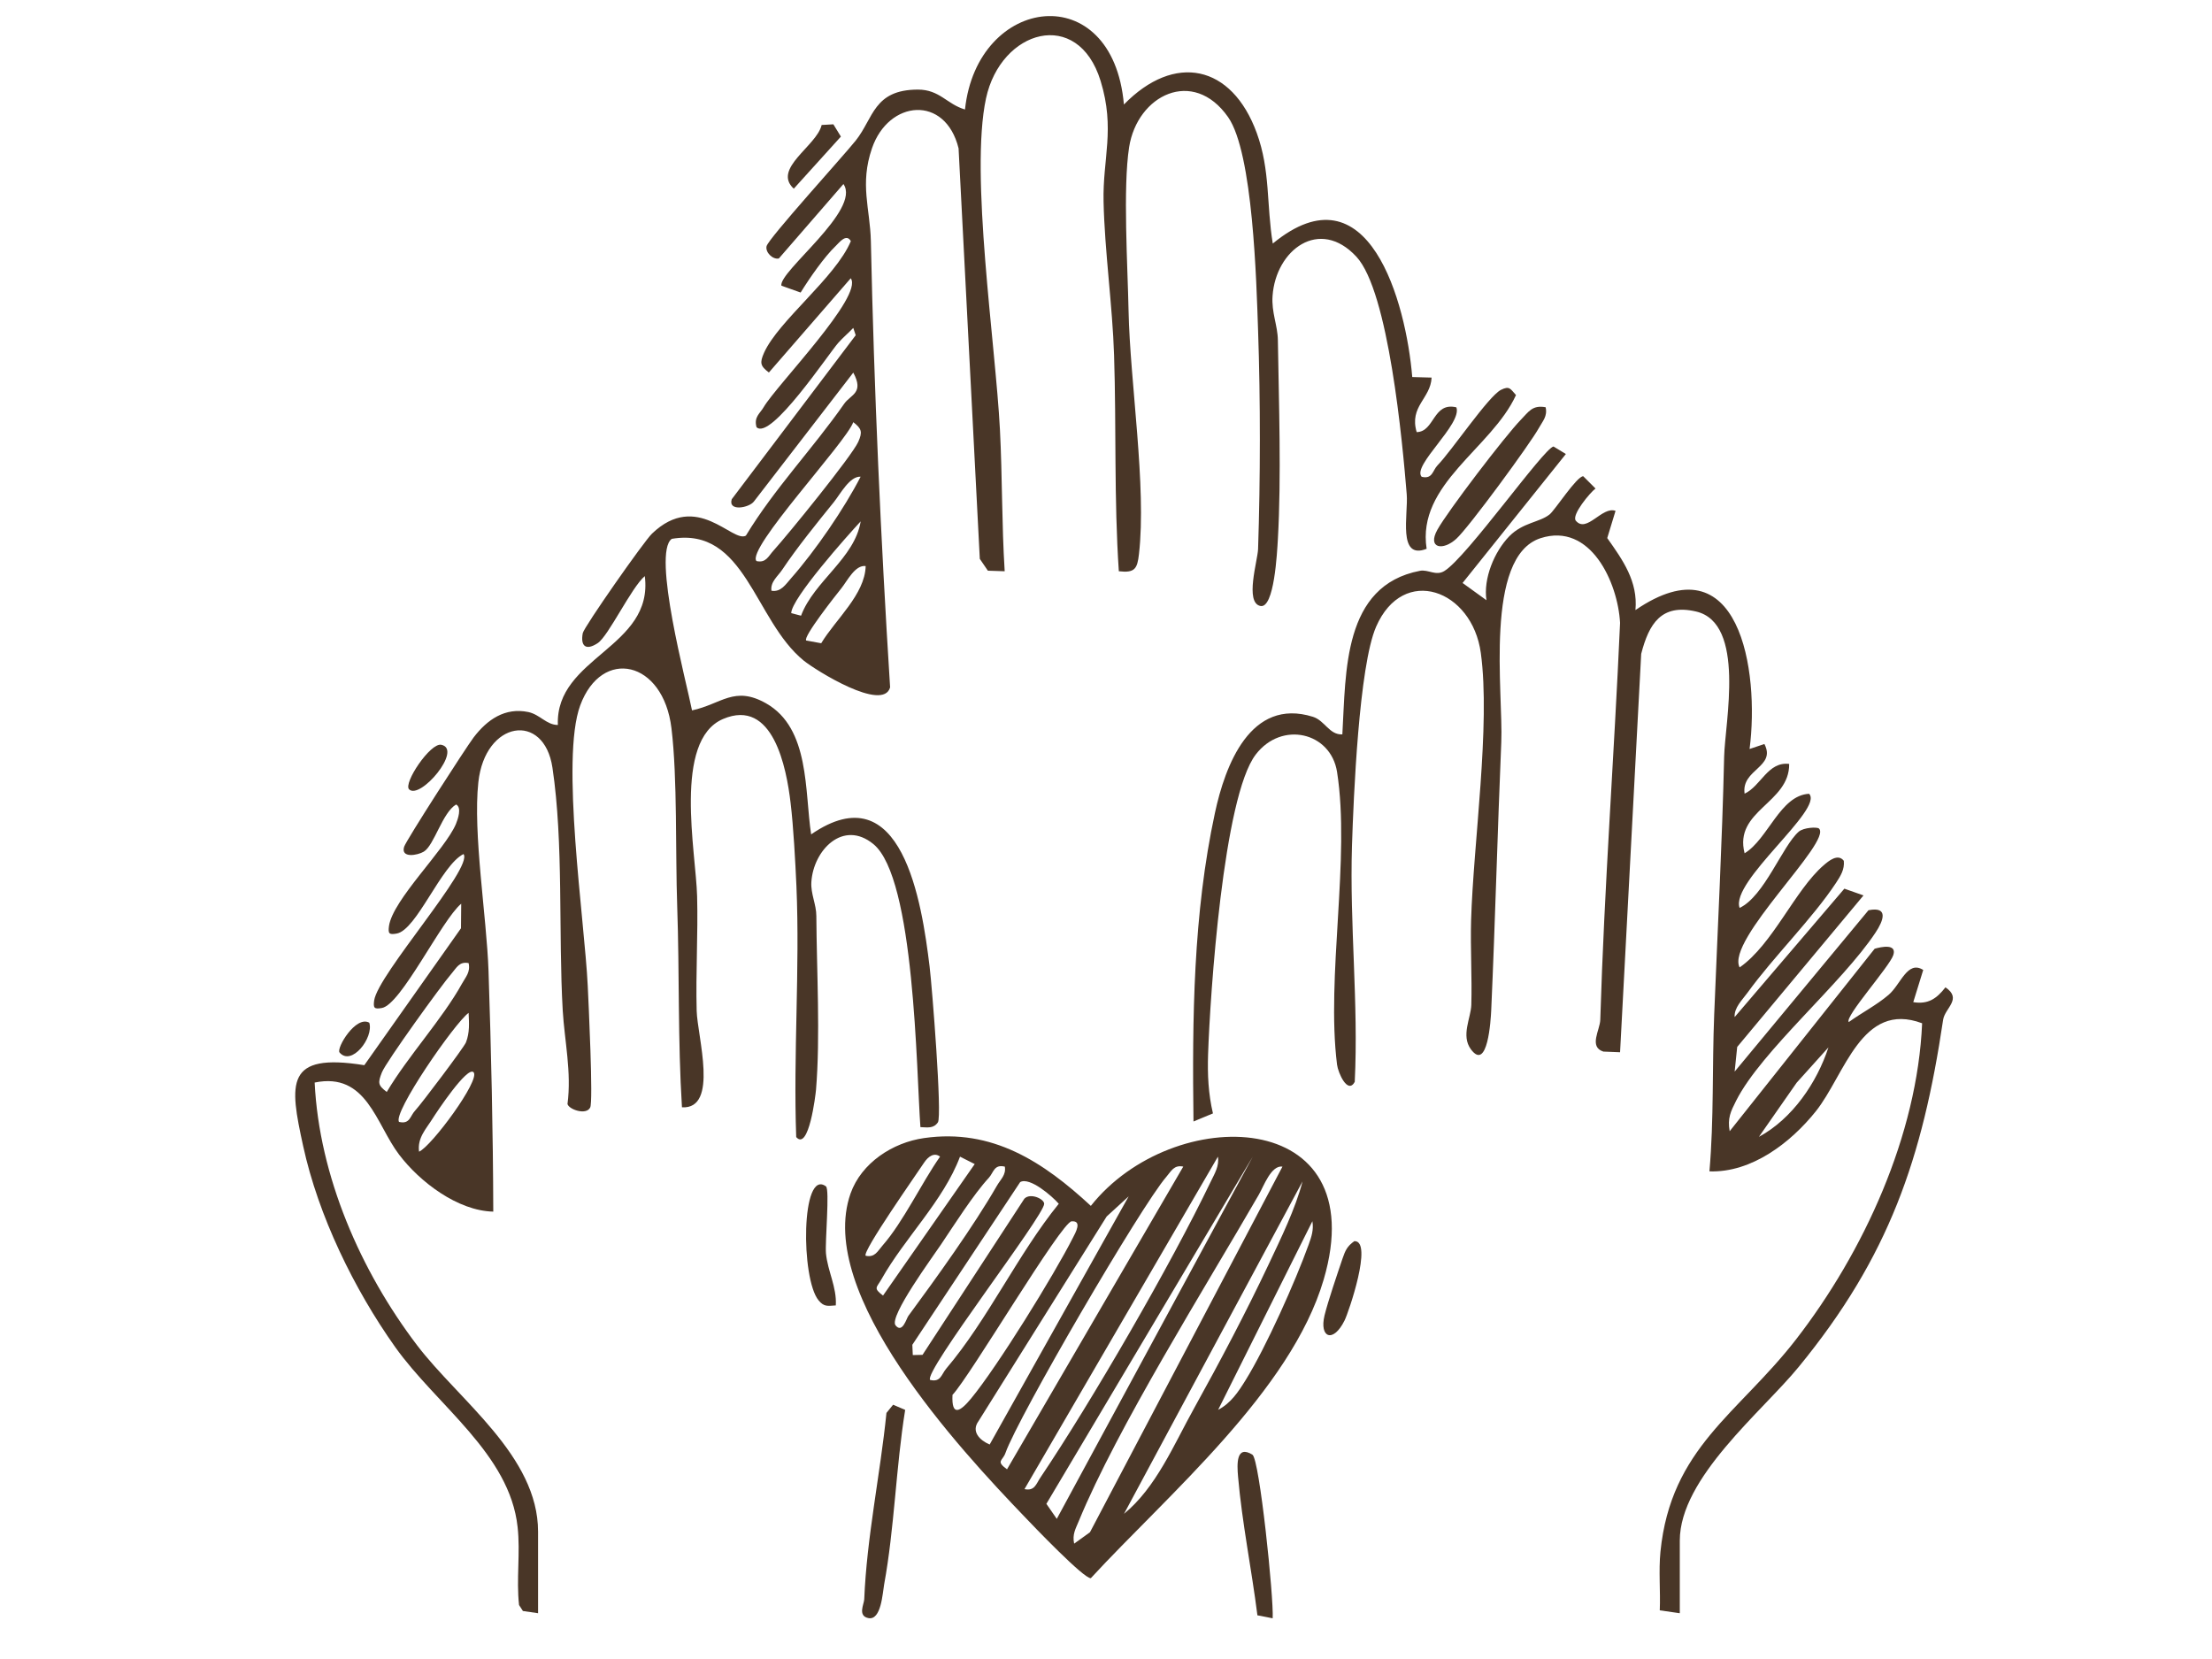
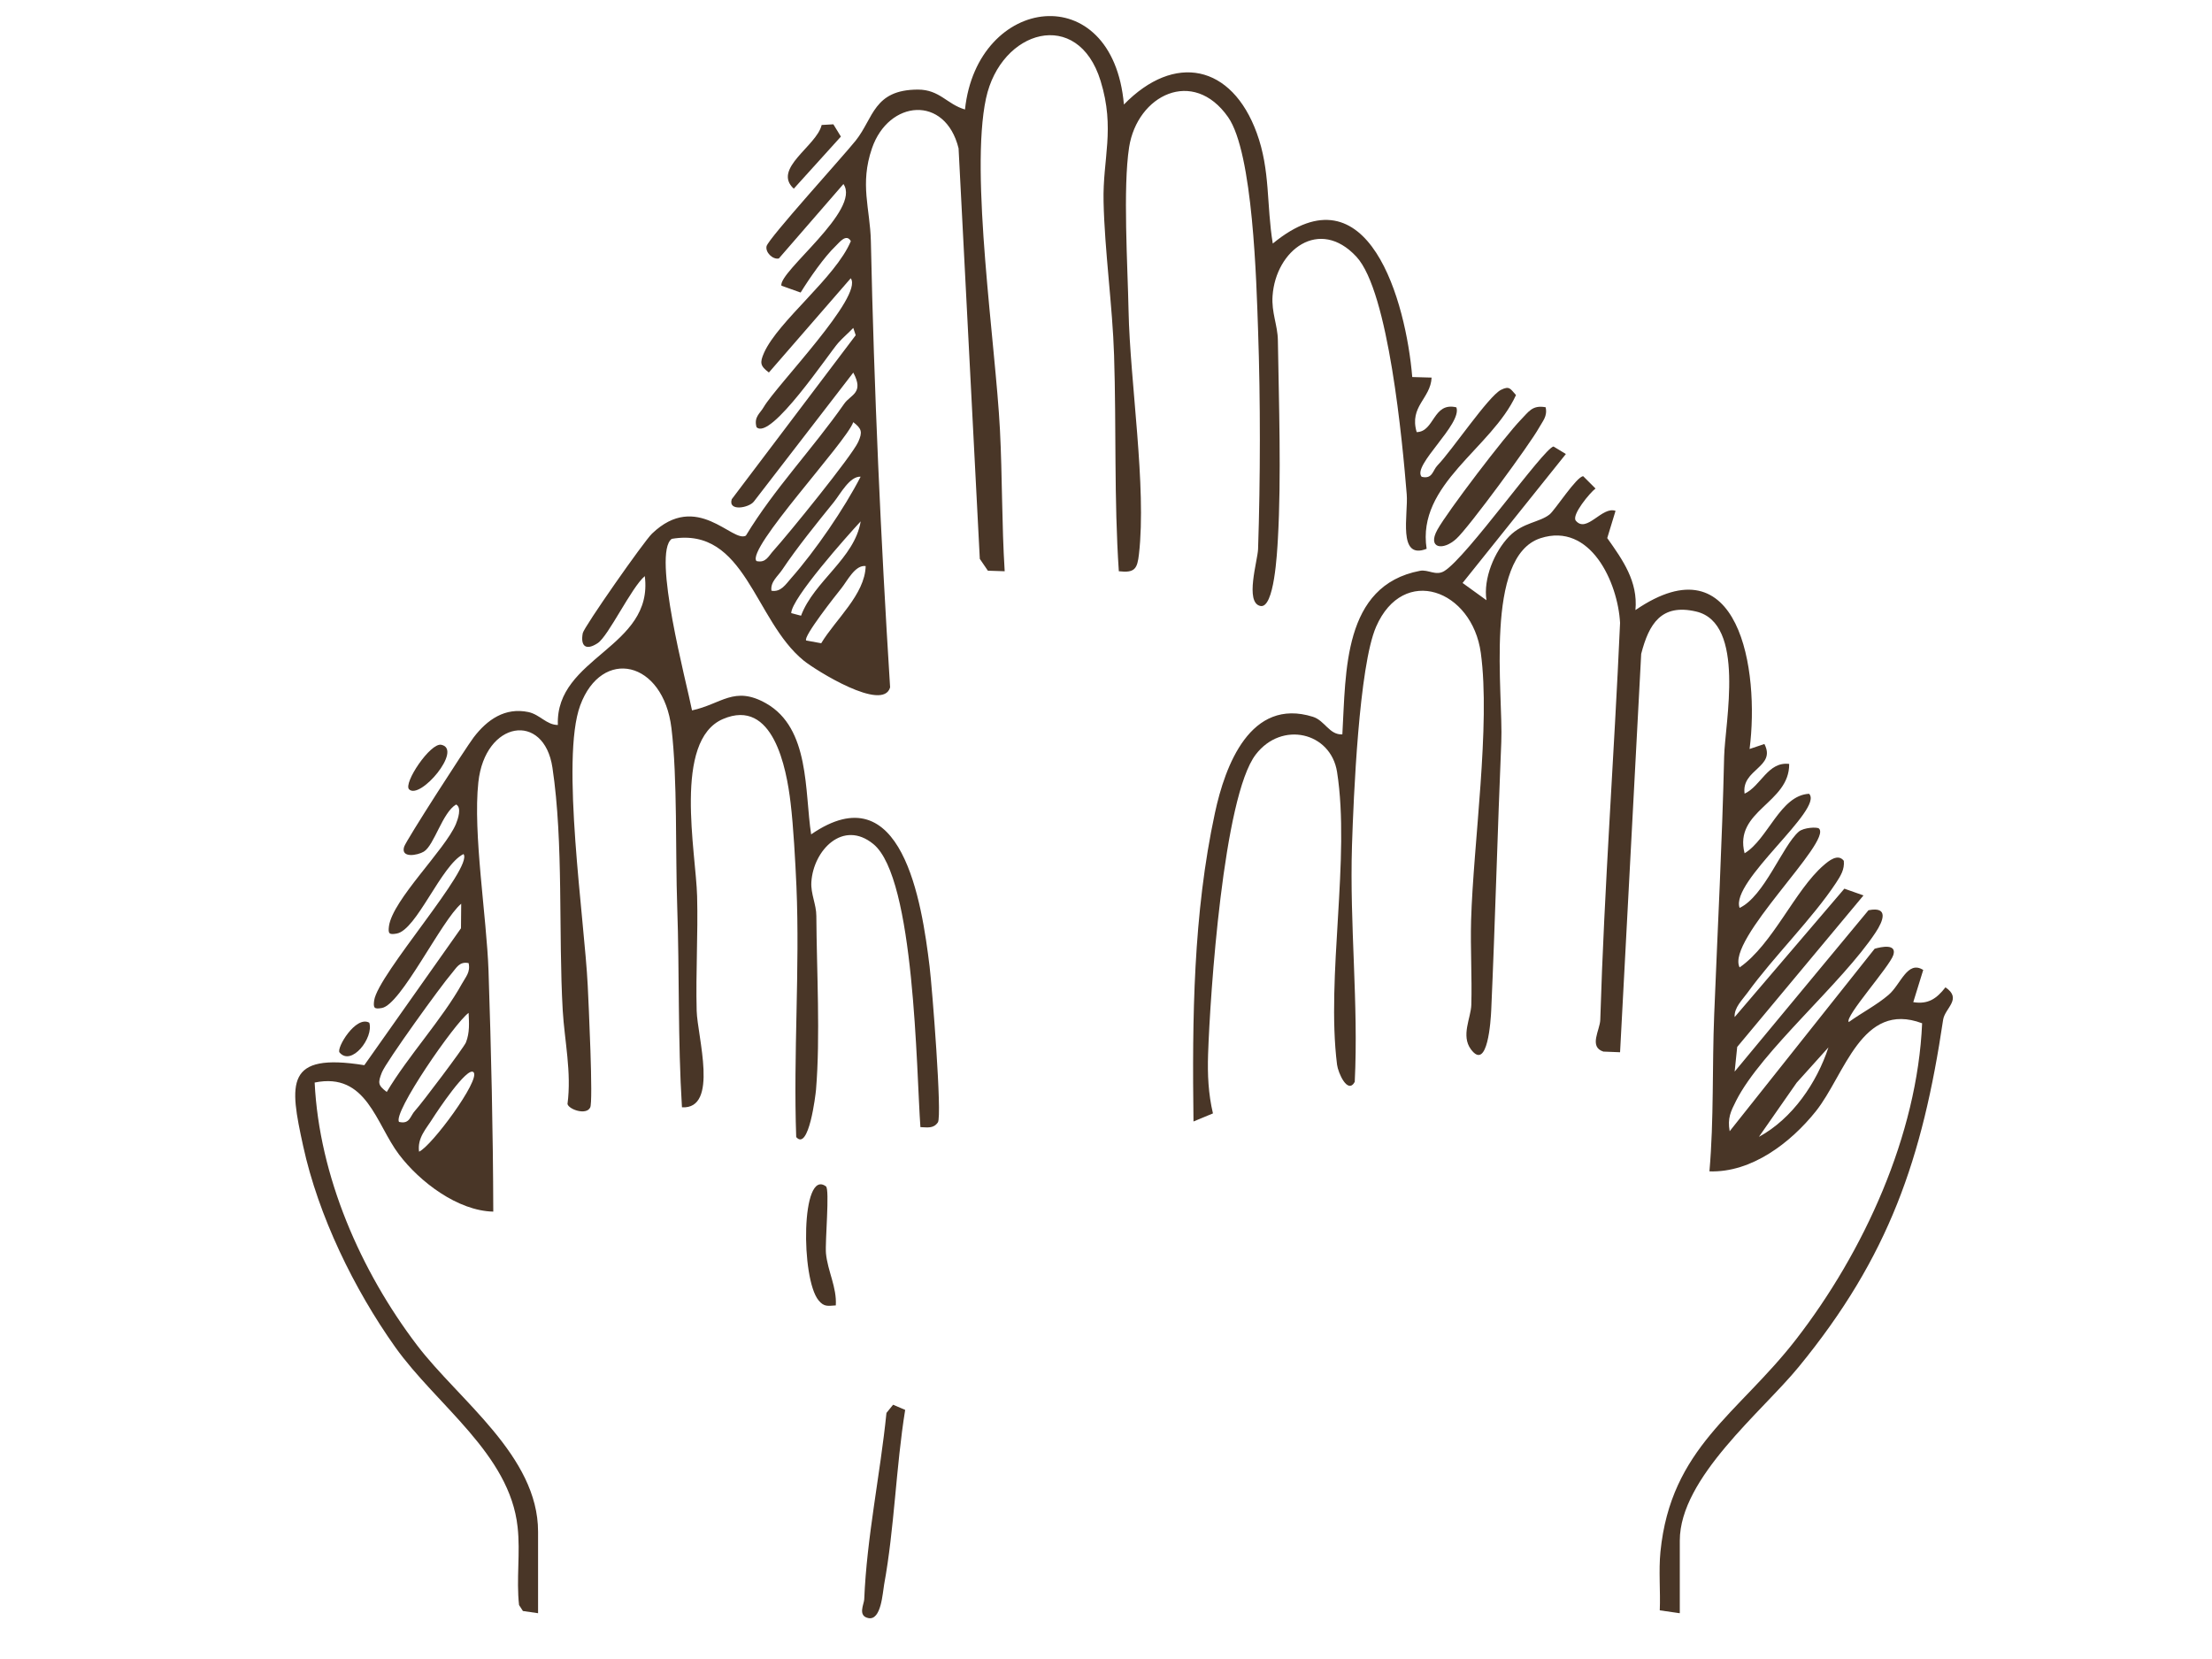
<svg xmlns="http://www.w3.org/2000/svg" id="Layer_8" data-name="Layer 8" viewBox="0 0 200 150">
  <defs>
    <style>
      .cls-1 {
        fill: #493627;
      }
    </style>
  </defs>
  <path class="cls-1" d="M48.65,145.86l-1.37-.2-.35-.54c-.26-2.34.13-4.72-.13-7.05-.71-6.62-7.32-11-11.08-16.29-3.71-5.23-6.94-11.86-8.31-18.16-1.25-5.71-1.64-8.46,5.53-7.31l8.74-12.38.02-2.22c-1.78,1.49-5.44,9.14-7.18,9.43-.69.12-.78,0-.69-.68.33-2.36,9-12.02,8.08-13.24-2.01.98-4.24,6.88-6.05,7.19-.69.12-.78,0-.69-.68.34-2.38,5.07-6.9,6.05-9.22.18-.44.55-1.5.02-1.77-1.24.72-1.98,3.69-2.92,4.26-.56.34-2.11.62-1.78-.44.17-.56,5.57-8.94,6.28-9.88,1.23-1.62,2.85-2.74,4.95-2.3,1.06.23,1.63,1.16,2.67,1.17-.24-6.15,8.68-6.98,7.86-13.46-1.21,1.01-3.29,5.43-4.26,6.06-1.06.7-1.57.28-1.35-.9.1-.55,5.55-8.33,6.26-9,4.07-3.91,7.29.87,8.49.18,2.58-4.26,6.06-7.87,8.9-11.94.58-.82,1.81-.95.81-2.8l-8.99,11.66c-.44.57-2.35.92-2-.21l11.21-14.83-.22-.66c-.44.46-.93.87-1.35,1.34-.83.92-6.13,8.9-7.4,7.63-.25-.93.31-1.22.65-1.81,1.15-1.97,9.05-10.04,7.87-11.65l-7.4,8.52c-.78-.59-.84-.87-.44-1.78,1.3-2.9,6.47-6.8,7.85-10.1-.41-.71-1.02.1-1.36.43-1.05,1-2.39,2.94-3.18,4.22l-1.74-.62c-.26-1.27,7.24-6.85,5.61-9.19l-5.84,6.73c-.55.12-1.24-.56-1.11-1.11.16-.69,6.97-8.18,8.06-9.55,1.62-2.03,1.61-4.6,5.62-4.61,1.98,0,2.62,1.32,4.26,1.8,1.1-10.36,13.36-11.97,14.37-.45,4.57-4.69,9.75-3.62,12.01,2.57,1.24,3.39.87,6.5,1.45,10,8.68-7.14,12.05,5.34,12.61,12.07l1.75.05c-.09,1.91-2.04,2.59-1.35,4.93,1.63-.03,1.46-2.75,3.59-2.24.55,1.51-4.04,5.27-3.14,6.28.99.24.99-.58,1.43-1.03,1.31-1.35,4.6-6.25,5.74-6.83.79-.4.86-.07,1.36.47-2.21,4.83-8.99,8.04-8.08,13.9-2.66,1.05-1.65-3.14-1.8-4.93-.38-4.66-1.63-18.34-4.55-21.48-3.35-3.61-7.29-.6-7.58,3.54-.11,1.51.46,2.65.48,4.01.09,5.74.32,12.32,0,17.99-.07,1.17-.32,6.3-1.58,6.04-1.43-.3-.25-4.1-.21-5.14.21-6.32.22-13.46,0-19.78-.15-4.36-.45-16.05-2.71-19.28-3.16-4.51-8.21-2-8.95,2.72-.57,3.67-.13,10.78-.05,14.8.13,6.42,1.64,15.9.94,21.99-.15,1.32-.37,1.72-1.82,1.55-.44-6.5-.22-13.03-.43-19.54-.14-4.43-.86-9.49-.95-13.89-.09-3.87,1.07-6.56-.27-10.91-2.05-6.65-9.02-4.64-10.36,1.59-1.47,6.85.86,22.19,1.26,29.94.22,4.26.16,8.55.43,12.81l-1.52-.05-.73-1.07-1.92-37.12c-1.2-4.86-6.33-4.38-7.83,0-1.12,3.26-.17,5.43-.1,8.39.29,13.47.89,26.88,1.74,40.35-.64,2.26-6.72-1.54-7.81-2.42-4.49-3.65-5.26-12.14-11.93-11.01-1.81,1.27,1.36,13.09,1.83,15.51,2.66-.57,3.82-2.26,6.69-.64,3.99,2.26,3.48,7.98,4.08,11.85,8.22-5.66,10.01,6.17,10.71,11.95.22,1.79,1.15,13.51.75,14.09s-.95.45-1.58.43c-.37-5.04-.5-22.52-4.25-25.59-2.74-2.25-5.43.55-5.61,3.43-.07,1.06.45,2.02.45,3.07.03,4.95.37,10.89-.03,15.72-.04.45-.65,5.57-1.79,4.27-.27-7.53.34-15.15.02-22.68-.1-2.22-.27-5.4-.53-7.55-.37-3.14-1.58-9.51-6.11-7.57s-2.44,12.05-2.34,16.02c.09,3.45-.13,6.91-.04,10.36.06,2.3,2.03,8.92-1.33,8.73-.38-6.05-.22-12.14-.43-18.19-.17-4.84.03-11.57-.52-16.09-.74-6.13-6.3-7.34-8.25-2.06-1.79,4.85.39,19.39.68,25.33.07,1.48.51,10.56.22,11.03-.36.72-1.93.17-2.05-.32.38-2.87-.27-5.73-.43-8.45-.4-6.96.09-15.15-.93-21.96-.76-5.08-6.1-4.26-6.7,1.32-.5,4.6.75,12.16.92,17.04.24,7.27.41,14.5.43,21.78-3.21-.07-6.64-2.68-8.52-5.16-2.1-2.77-2.92-7.48-7.63-6.51.41,8.46,4.15,17.03,9.25,23.74,3.8,5,10.95,10.01,10.95,16.87v7.4ZM68.4,50.73c.86.19,1.07-.44,1.53-.94,1.29-1.42,7.09-8.55,7.67-9.84.4-.9.31-1.19-.45-1.78-.66,1.84-9.72,11.49-8.75,12.56ZM77.82,43.1c-.99-.06-1.83,1.55-2.42,2.29-1.5,1.85-3.36,4.15-4.66,6.1-.41.62-1.1,1.11-.99,1.92.86.15,1.29-.58,1.78-1.13,2.18-2.47,4.8-6.29,6.29-9.19ZM72.43,55.66c1.18-3.13,4.84-5.17,5.39-8.52-1.22,1.31-6.28,6.99-6.28,8.3l.89.23ZM78.27,51.18c-.96-.12-1.65,1.33-2.22,2.04-.46.57-3.45,4.35-3.16,4.69l1.36.25c1.3-2.16,3.95-4.41,4.02-6.97ZM42.37,87.08c-.84-.17-1.09.42-1.53.93-.93,1.06-5.94,8.01-6.31,8.95s-.37,1.16.44,1.77c1.92-3.24,5.02-6.58,6.8-9.79.34-.62.78-1.04.6-1.86ZM36.09,101.44c.98.23.99-.55,1.44-1.02.57-.61,4.42-5.72,4.6-6.17.35-.9.28-1.75.24-2.67-1.25.89-6.94,9.12-6.28,9.87ZM42.82,96.95c-.56-.6-3.37,3.65-3.69,4.16-.59.95-1.41,1.76-1.24,3.02,1.13-.49,5.56-6.49,4.93-7.18Z" />
  <path class="cls-1" d="M151.87,145.86l-1.8-.26c.07-1.76-.11-3.54.06-5.29.94-9.41,7.03-12.47,12.24-19.18,6.15-7.93,10.99-18.51,11.42-28.61-5.48-2.06-6.99,4.69-9.62,7.97-2.26,2.82-5.79,5.55-9.61,5.42.41-4.7.24-9.45.43-14.16.31-7.78.72-15.51.9-23.34.07-3.07,1.98-12.07-2.54-13.12-3.14-.73-4.26,1.11-4.96,3.83l-1.91,36.02-1.51-.06c-1.34-.43-.31-1.94-.28-2.87.36-11.98,1.26-23.92,1.79-35.89-.2-3.67-2.68-9.12-7.19-7.66-5.13,1.66-3.36,14.07-3.55,18.44-.34,8.03-.55,16.18-.91,24.24-.04.88-.32,5.59-1.84,3.53-.91-1.24,0-2.82.04-4.01.07-2.54-.09-5.1-.02-7.64.2-6.93,1.77-17.64.88-24.18-.78-5.73-7.01-8.02-9.47-2.37-1.55,3.57-2.04,15.43-2.18,19.81-.22,7.17.6,14.23.25,21.34-.64,1.16-1.51-.83-1.6-1.56-1-7.96,1.22-18.7,0-26.47-.57-3.59-5-4.64-7.35-1.57-2.93,3.81-4.13,21.71-4.31,27.1-.06,1.83.02,3.57.44,5.35l-1.76.73c-.12-9.31-.03-18.77,1.94-27.9.92-4.29,3.21-10.46,8.86-8.69,1.08.34,1.48,1.65,2.66,1.59.33-5.63.03-13.46,7.02-14.79.76-.14,1.43.49,2.2.02,2.04-1.25,8.96-11.07,9.87-11.26l1.12.68-9.34,11.66,2.16,1.56c-.3-1.95.71-4.4,2.07-5.79,1.23-1.25,2.73-1.24,3.64-1.97.47-.37,2.46-3.46,3.04-3.45l1.11,1.11c-.49.36-2.2,2.41-1.78,2.91.98,1.17,2.38-1.34,3.59-.89l-.75,2.46c1.4,1.98,2.79,3.92,2.55,6.51,9.42-6.44,11.23,5.5,10.32,12.56l1.34-.45c1.09,2.1-2.11,2.28-1.79,4.49,1.48-.69,2.1-2.92,4.03-2.69.04,3.57-5.03,4.2-4.03,8.08,2.13-1.29,3.21-5.24,5.83-5.38,1.37,1.38-7.16,7.94-6.28,10.32,2.24-1.07,3.86-5.59,5.34-6.89.45-.39,1.67-.44,1.83-.29,1.25,1.15-8.44,10.09-7.17,12.56,3-2.09,4.99-6.98,7.59-9.23.46-.4,1.3-1.1,1.83-.41.08.79-.3,1.37-.7,1.99-2.16,3.27-5.62,6.64-8.01,9.94-.47.65-1.22,1.35-1.16,2.2l9.92-11.61,1.73.61-11.42,13.7-.23,2.23,12.1-14.59c1.86-.37,1.34.96.65,2-3.04,4.61-10.32,10.7-12.61,15.21-.5.99-.8,1.59-.59,2.77l13.11-16.5c.59-.17,2.01-.48,1.69.56s-4.45,5.62-4.03,6.07c1.16-.84,2.5-1.52,3.6-2.46s1.7-3.16,3.13-2.25l-.9,2.91c1.36.22,2.12-.33,2.91-1.34,1.55,1.05-.05,1.87-.21,2.93-1.87,12.56-4.89,21.42-13.05,31.38-3.32,4.06-10.76,10.03-10.76,15.72v6.51ZM159.05,102.78c3.01-1.64,5.22-4.88,6.27-8.08l-2.87,3.19-3.41,4.89Z" />
-   <path class="cls-1" d="M83.55,102.9c6.18-.89,10.8,2.17,15.08,6.13,7.41-9.35,25.67-9.04,21.05,6.67-2.96,10.07-14.11,19.46-21.05,26.99-.59.1-5.23-4.75-6.01-5.57-5.86-6.11-18.89-20.14-15.72-29.2.98-2.78,3.82-4.62,6.65-5.02ZM85,104.58c-.51-.4-1.06-.05-1.46.56-.65.99-5.61,8.04-5.27,8.4.84.18,1.08-.42,1.53-.93,1.89-2.16,3.51-5.63,5.2-8.04ZM86.8,104.58c-1.52,4.03-5,7.34-7.1,11.08-.44.78-.77.79.14,1.48l8.29-11.89-1.33-.67ZM92.63,134.64c.92.19,1.04-.45,1.43-1.03,4.65-6.91,11.82-19.28,15.41-26.77.35-.73.78-1.4.65-2.26l-17.49,30.06ZM113.27,104.58l-18.66,31.39.94,1.36,17.72-32.75ZM90.84,105.48c-.97-.23-1,.54-1.44,1.02-1.38,1.49-3.12,4.24-4.31,6.01-.72,1.08-4.74,6.54-4.12,7.32s.99-.63,1.16-.85c2.52-3.42,5.92-8.14,8-11.76.32-.57.86-.99.72-1.75ZM106.99,105.48c-.85-.18-1.09.41-1.54.93-2.27,2.61-13.41,21.73-14.54,24.96-.25.72-.91.72.14,1.48l15.93-27.36ZM115.97,105.48c-1.04-.16-1.71,1.78-2.16,2.55-4.78,8.28-12.82,21.1-16.27,29.5-.29.7-.6,1.2-.42,2.04l1.43-1.03,17.41-33.07ZM84.11,124.77c.95.22,1.01-.51,1.44-1.02,3.75-4.41,6.49-10.37,10.18-14.91-.61-.7-2.63-2.45-3.49-1.96l-9.75,14.71.04.93.88-.02,9.21-14.12c.53-.55,1.78.01,1.79.46.02,1.07-10.98,15.26-10.31,15.93ZM101.61,136.89c2.94-2.41,4.52-6.27,6.36-9.57,2.34-4.22,4.68-8.65,6.74-13.01,1.1-2.34,2.41-5,3.06-7.49l-16.15,30.07ZM89.48,130.61l12.57-22.44-1.99,1.82-11.59,18.51c-.68.93.12,1.73,1,2.1ZM96.9,110.42c-.95.08-9.2,14.04-10.78,15.7-.1,2.03.72,1.49,1.68.33,2.35-2.84,7.52-11.19,9.22-14.56.21-.41.86-1.55-.13-1.46ZM110.14,127.47c1.15-.6,1.82-1.62,2.48-2.68,1.85-2.98,4.5-8.92,5.7-12.25.26-.72.47-1.34.34-2.12l-8.52,17.05Z" />
  <path class="cls-1" d="M81.84,127.49c-.83,5.13-.97,10.7-1.9,15.77-.14.76-.26,3.28-1.43,3.04-.98-.2-.39-1.26-.37-1.69.23-5.64,1.44-11.24,2.01-16.86l.6-.74,1.1.47Z" />
  <path class="cls-1" d="M139.75,36.82c.18.82-.26,1.24-.6,1.86-.8,1.45-6.37,9.04-7.47,10.03-1.22,1.12-2.65.87-1.72-.81s6.12-8.48,7.55-9.95c.7-.71,1.03-1.35,2.23-1.13Z" />
-   <path class="cls-1" d="M113.24,131.53c.64.39,1.94,12.98,1.83,14.79l-1.38-.27c-.52-4.13-1.39-8.37-1.75-12.54-.1-1.14-.18-2.9,1.31-1.98Z" />
  <path class="cls-1" d="M74.68,107.27c.35.26-.09,5.01,0,6.05.15,1.6.99,3.07.89,4.71-.72.04-1.05.16-1.56-.46-1.61-1.96-1.59-11.94.66-10.31Z" />
-   <path class="cls-1" d="M122.47,112.22c1.68-.03-.53,6.43-.9,7.17-1.03,2.08-2.3,1.57-1.81-.46.3-1.24,1.17-3.79,1.62-5.12.25-.73.42-1.14,1.09-1.6Z" />
  <path class="cls-1" d="M74.29,11.3l1.06-.06.68,1.11-4.26,4.71c-1.97-1.81,2.08-3.86,2.52-5.76Z" />
  <path class="cls-1" d="M36.99,71.37c-.55-.54,1.92-4.24,2.91-4.03,1.97.41-1.91,5-2.91,4.03Z" />
  <path class="cls-1" d="M33.39,92.47c.42,1.35-1.61,3.97-2.69,2.69-.31-.38,1.47-3.38,2.69-2.69Z" />
</svg>